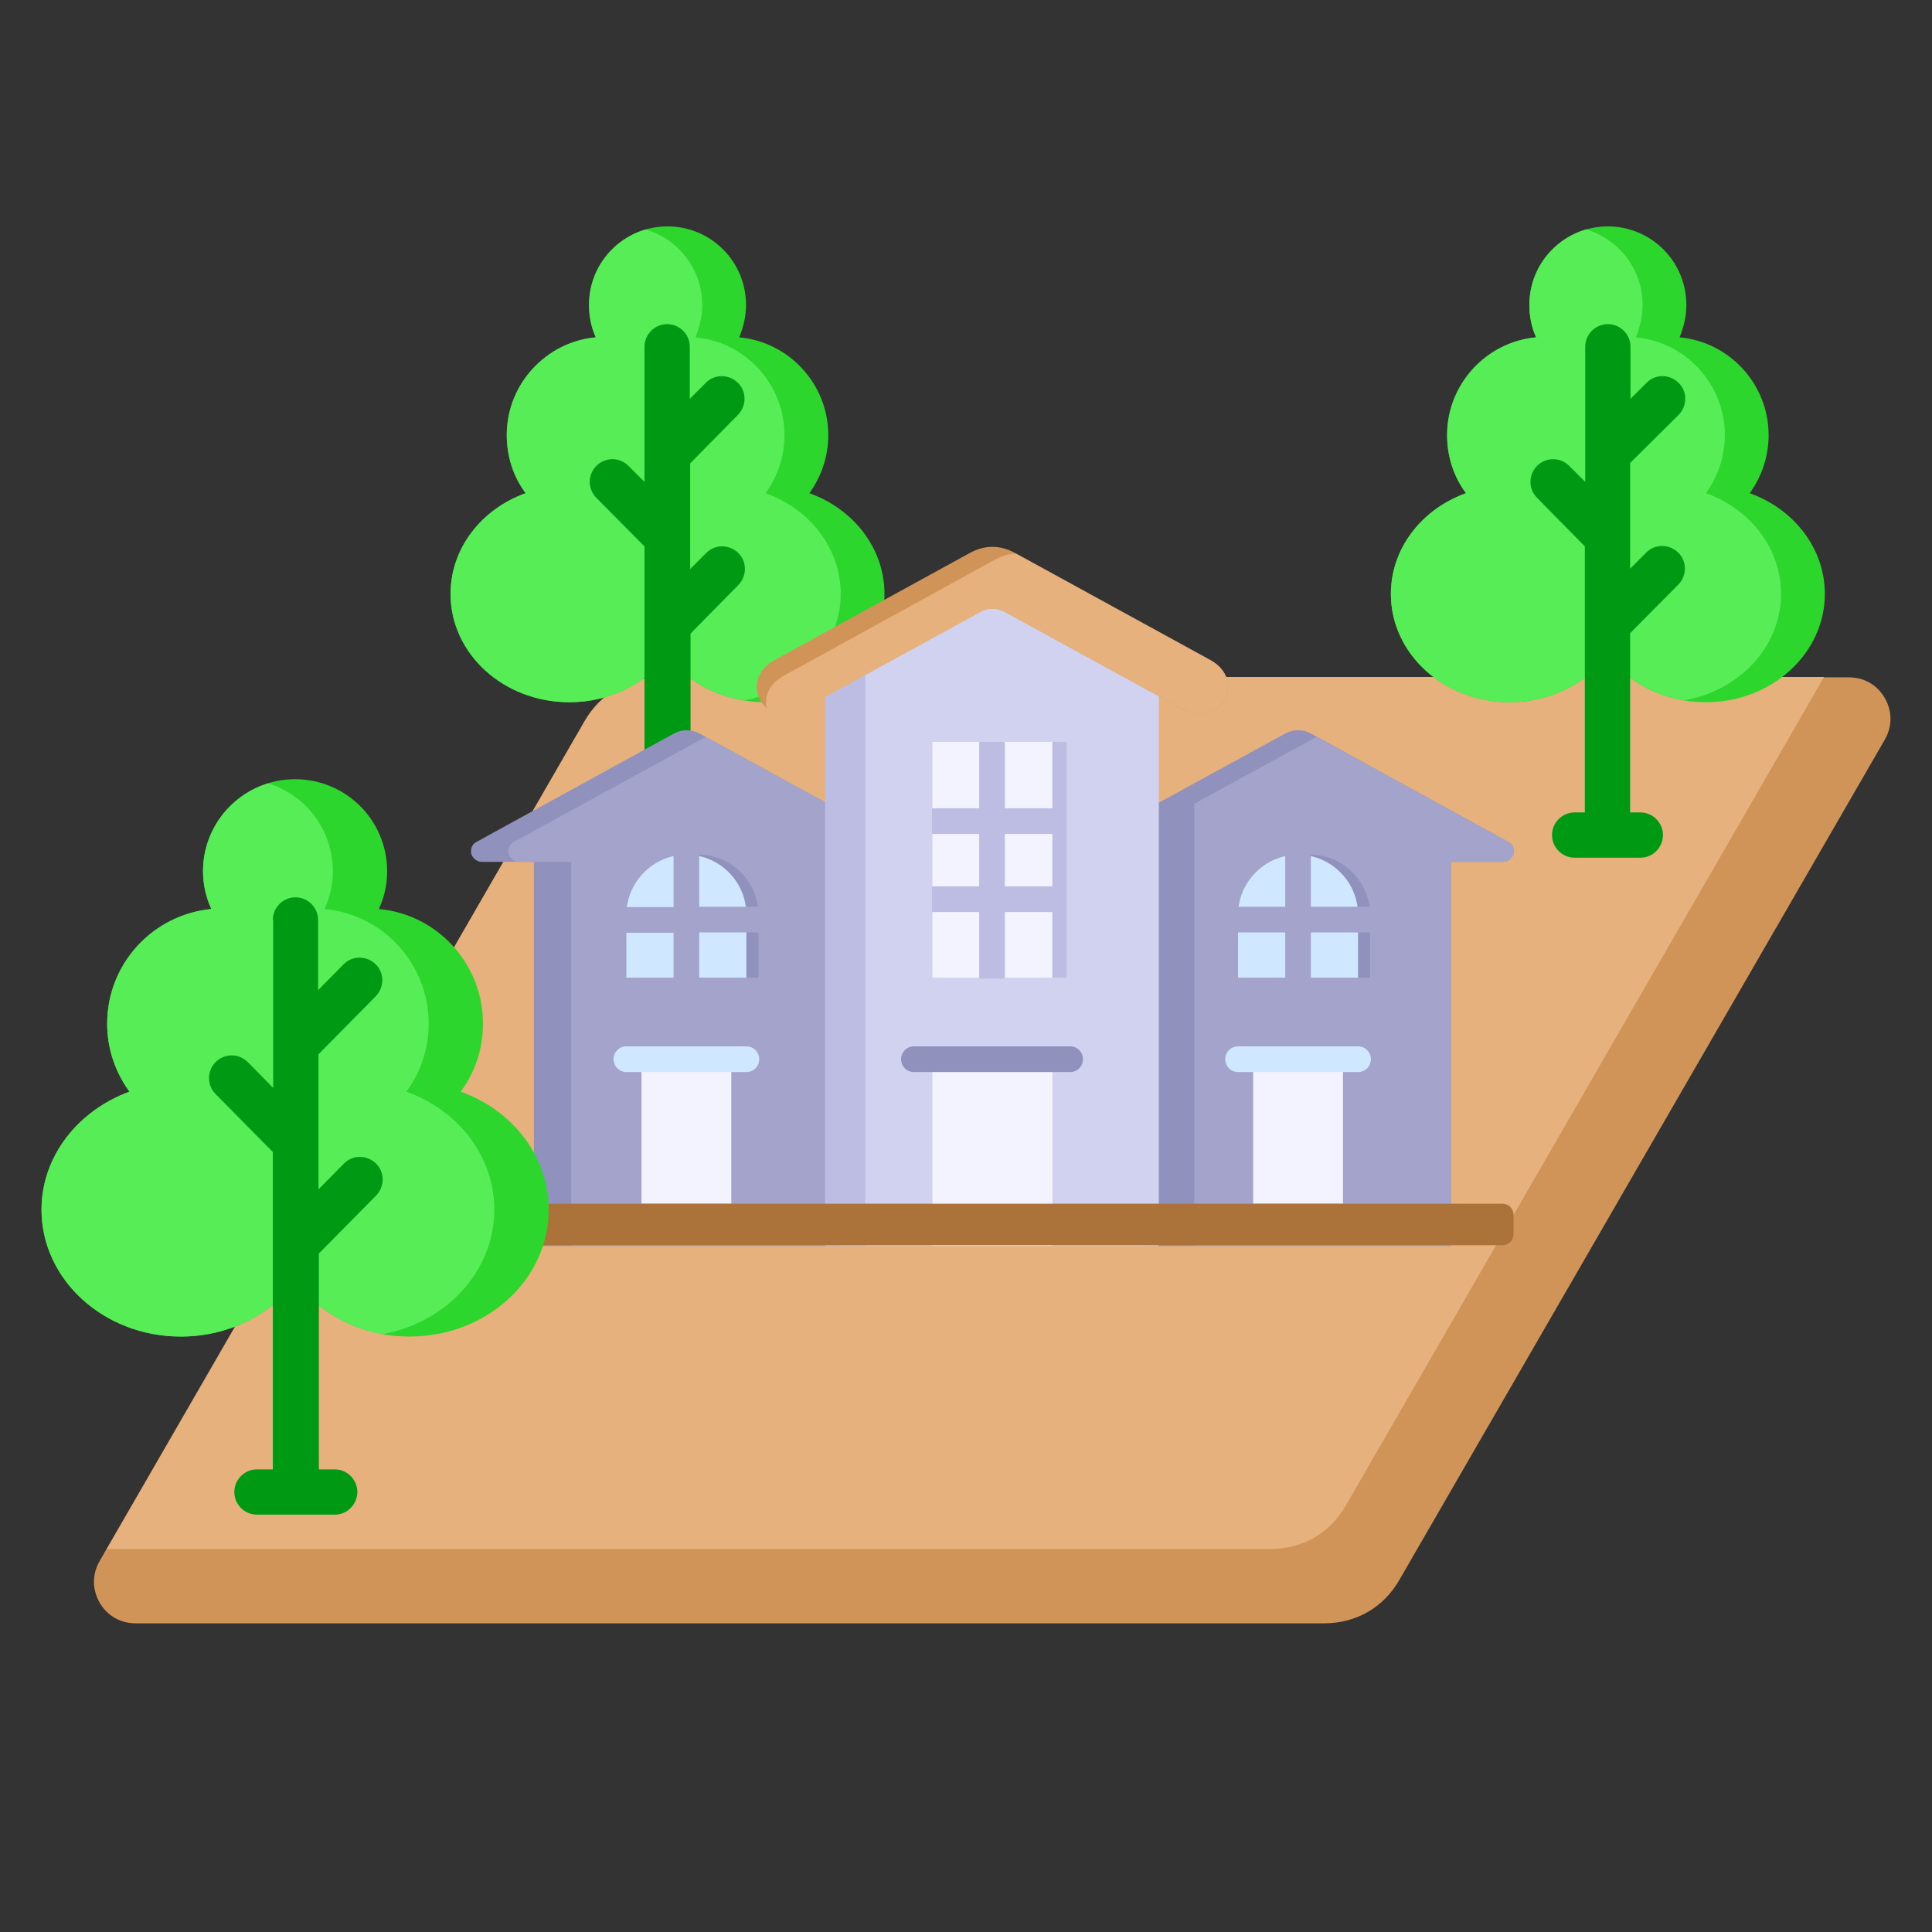
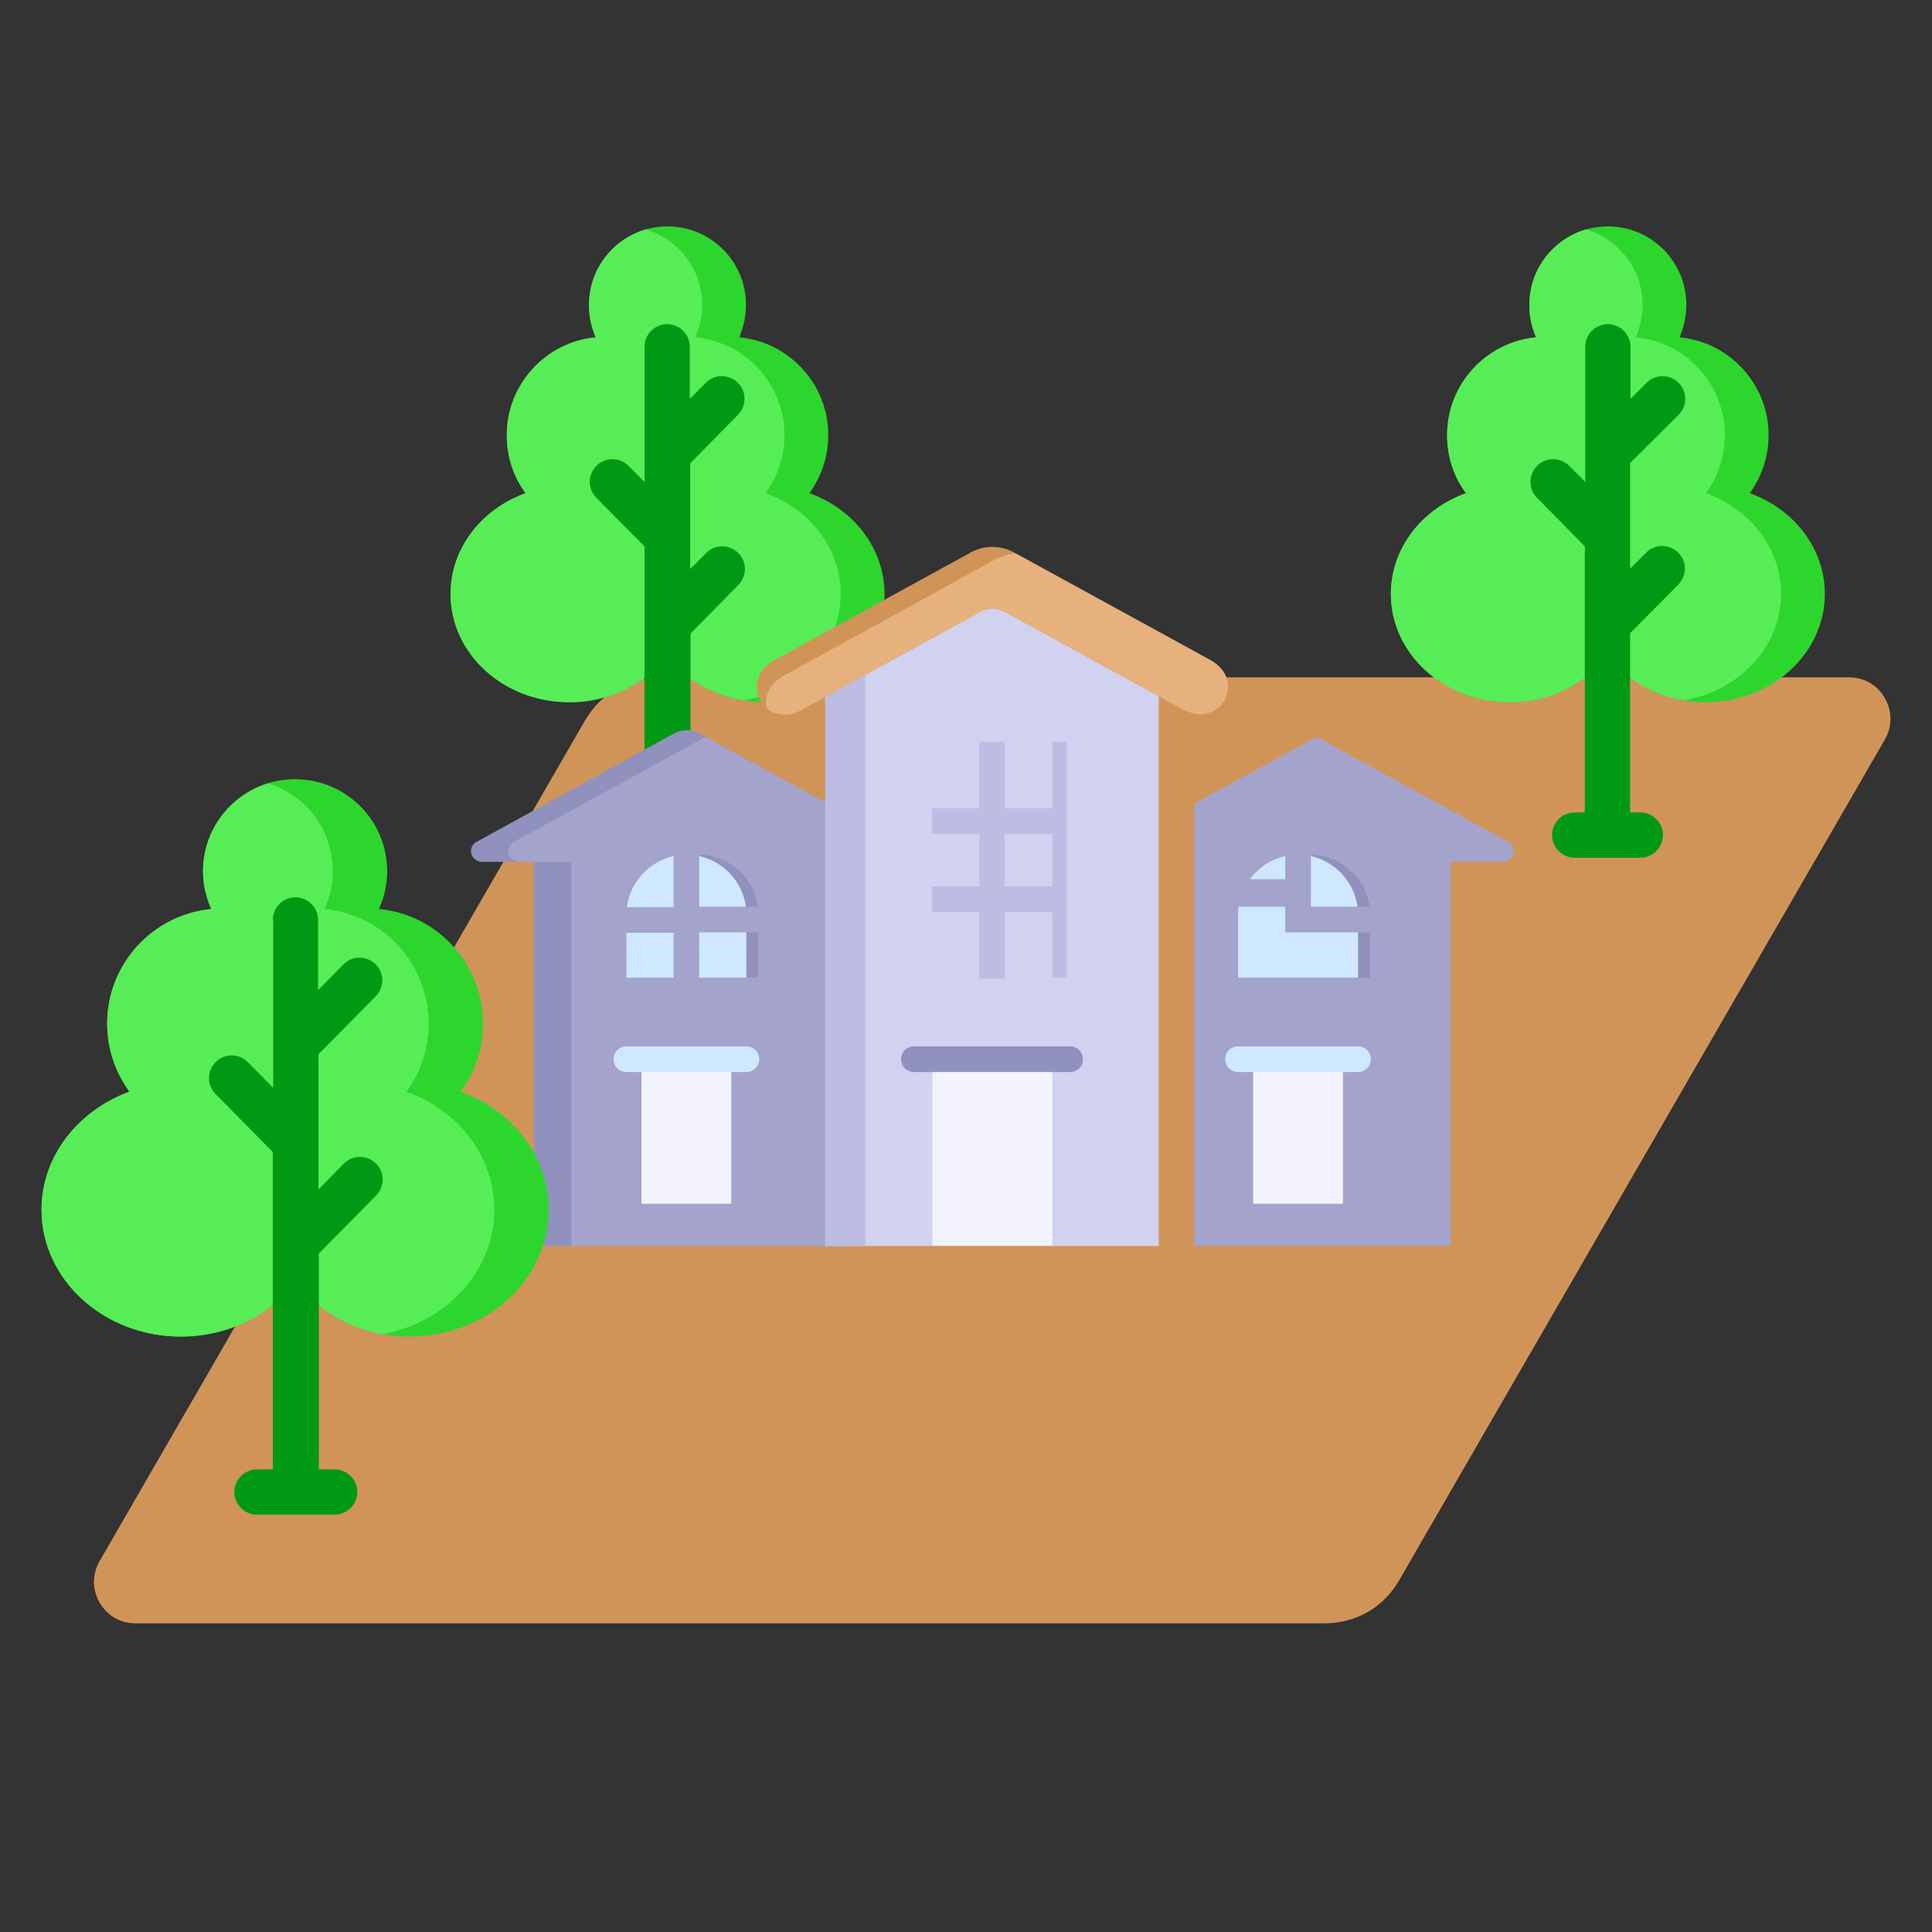
<svg xmlns="http://www.w3.org/2000/svg" version="1.1" id="Layer_1" x="0px" y="0px" viewBox="0 0 512 512" style="enable-background:new 0 0 512 512;" xml:space="preserve">
  <rect x="0" y="0" width="512" height="512" fill="#333333" stroke="none" />
  <style type="text/css">
	.st0{fill-rule:evenodd;clip-rule:evenodd;fill:#D19458;}
	.st1{fill-rule:evenodd;clip-rule:evenodd;fill:#E6B17C;}
	.st2{fill-rule:evenodd;clip-rule:evenodd;fill:#2DD62D;}
	.st3{fill-rule:evenodd;clip-rule:evenodd;fill:#57ED57;}
	.st4{fill-rule:evenodd;clip-rule:evenodd;fill:#009914;}
	.st5{fill-rule:evenodd;clip-rule:evenodd;fill:#9191BD;}
	.st6{fill-rule:evenodd;clip-rule:evenodd;fill:#A3A3CC;}
	.st7{fill:#F3F3FF;}
	.st8{fill-rule:evenodd;clip-rule:evenodd;fill:#D1D1F0;}
	.st9{fill-rule:evenodd;clip-rule:evenodd;fill:#BDBDE3;}
	.st10{fill:#AB733A;}
	.st11{fill:#BDBDE3;}
	.st12{fill-rule:evenodd;clip-rule:evenodd;fill:#CFE8FF;}
</style>
  <g>
    <path class="st0" d="M155,191L26.4,413.7c-2,3.5-2,7.5,0,11c2,3.5,5.5,5.5,9.6,5.5h314.9c8.5,0,15.8-4.2,20-11.6L499.5,196   c2-3.5,2-7.5,0-11c-2-3.5-5.5-5.5-9.6-5.5H175C166.5,179.5,159.3,183.7,155,191L155,191z" />
-     <path class="st1" d="M155,191L28.3,410.5h308.4c8.5,0,15.8-4.2,20-11.6l126.7-219.5H175C166.5,179.5,159.3,183.7,155,191L155,191z" />
    <g>
      <path class="st2" d="M176.8,173.7c-5.7,7.5-15.2,12.4-25.9,12.4c-17.4,0-31.5-12.8-31.5-28.7c0-12.1,8.2-22.5,19.9-26.7    c-3.2-4.3-5-9.6-5-15.4c0-13.5,10.4-24.7,23.6-25.9c-1.2-2.6-1.8-5.5-1.8-8.6c0-11.5,9.3-20.8,20.8-20.8s20.8,9.3,20.8,20.8    c0,3.1-0.7,5.9-1.8,8.6c13.2,1.2,23.6,12.4,23.6,25.9c0,5.8-1.9,11.1-5,15.4c11.7,4.2,19.9,14.6,19.9,26.7    c0,15.8-14.1,28.7-31.5,28.7C191.9,186.1,182.4,181.2,176.8,173.7L176.8,173.7z" />
      <path class="st3" d="M176.8,173.7c-5.7,7.5-15.2,12.4-25.9,12.4c-17.4,0-31.5-12.8-31.5-28.7c0-12.1,8.2-22.5,19.9-26.7    c-3.2-4.3-5-9.6-5-15.4c0-13.5,10.4-24.7,23.6-25.9c-1.2-2.6-1.8-5.5-1.8-8.6c0-9.5,6.3-17.4,15-20c8.6,2.5,15,10.5,15,20    c0,3.1-0.7,5.9-1.8,8.6c13.2,1.2,23.6,12.4,23.6,25.9c0,5.8-1.9,11.1-5,15.4c11.7,4.2,19.9,14.6,19.9,26.7    c0,14-11.1,25.7-25.7,28.2C188.5,184.2,181.4,179.8,176.8,173.7L176.8,173.7z" />
      <path class="st4" d="M168.1,227.3c-3.3,0-6-2.7-6-6s2.7-6,6-6h2.7v-70.5L158,131.9c-2.3-2.4-2.3-6.1,0.1-8.5    c2.4-2.3,6.1-2.3,8.5,0.1l4.2,4.2V91.9c0-3.3,2.7-6,6-6s6,2.7,6,6v13.8l4.2-4.2c2.3-2.4,6.1-2.4,8.5-0.1s2.4,6.1,0.1,8.5    l-12.7,12.9v28l4.2-4.2c2.3-2.4,6.1-2.4,8.5-0.1s2.4,6.1,0.1,8.5l-12.7,12.9v47.5h2.7c3.3,0,6,2.7,6,6s-2.7,6-6,6H168.1z" />
    </g>
    <g>
-       <path class="st5" d="M303.5,330.2h81V228.4h13.8c1.3,0,2.4-0.9,2.8-2.1c0.3-1.3-0.2-2.6-1.4-3.2l-52.1-28.6    c-2.3-1.3-4.9-1.3-7.2,0l-36.9,20.2L303.5,330.2L303.5,330.2z" />
      <path class="st6" d="M316.5,330.2h68V228.4h13.8c1.3,0,2.4-0.9,2.8-2.1c0.3-1.3-0.2-2.6-1.4-3.2l-50.8-27.8L316.5,213V330.2z" />
      <path class="st7" d="M332.1,280.7h23.8V319h-23.8V280.7z" />
      <path class="st5" d="M222.5,330.2h-81V228.4h-13.8c-1.3,0-2.4-0.9-2.8-2.1c-0.3-1.3,0.2-2.6,1.4-3.2l52.1-28.6    c2.3-1.3,4.9-1.3,7.2,0l36.9,20.2L222.5,330.2L222.5,330.2z" />
      <path class="st6" d="M222.5,330.2h-71.1V228.4h-13.8c-1.3,0-2.4-0.9-2.8-2.1c-0.3-1.3,0.2-2.6,1.4-3.2l50.8-27.8l35.6,19.5V330.2z    " />
      <path class="st7" d="M170,280.7h23.8V319H170V280.7z" />
      <g>
        <path class="st8" d="M307.2,330.2h-88.5V174.8l44.2-21.3l44.2,21.3V330.2z" />
        <path class="st9" d="M229.3,330.2h-10.6V174.8l10.6-5.1V330.2z" />
        <path class="st0" d="M266.2,162.1l47.3,25.9c9.9,5.4,17.1-7.7,7.2-13.1l-51.8-28.4c-3.8-2.1-8-2.1-11.8,0l-51.8,28.4     c-9.9,5.4-2.7,18.6,7.2,13.1l47.3-25.9C261.8,161,264.1,161,266.2,162.1L266.2,162.1z" />
        <path class="st1" d="M266.2,162.1l47.3,25.9c9.9,5.4,17.1-7.7,7.2-13.1l-51.5-28.2c-1.9,0.1-3.7,0.6-5.5,1.6l-56,30.8     c-4,2.2-5.2,5.6-4.5,8.6c2.2,1.8,5.5,2.5,9.3,0.4l47.3-25.9C261.8,161,264.1,161,266.2,162.1L266.2,162.1z" />
      </g>
      <path class="st7" d="M247.1,280.7h31.8v49.4h-31.8V280.7z" />
-       <path class="st10" d="M127.7,319h270.5c1.6,0,2.9,1.3,2.9,2.9v5.2c0,1.6-1.3,2.9-2.9,2.9H127.7c-1.6,0-2.9-1.3-2.9-2.9V322    C124.8,320.4,126.1,319,127.7,319z" />
-       <path class="st7" d="M247.1,196.6h31.8v62.5h-31.8V196.6z" />
      <path class="st0" d="M139.3,319c-1.6,0-2.9,1.3-2.9,2.9v5.2c0,1.6,1.3,2.9,2.9,2.9h-11.6c-1.6,0-2.9-1.3-2.9-2.9V322    c0-1.6,1.3-2.9,2.9-2.9H139.3z" />
      <path class="st11" d="M278.9,196.6h3.8v62.5h-3.8V196.6z" />
      <g>
        <path class="st5" d="M347.2,226.5c-8.7,0-15.9,7.2-15.9,15.9v16.7h31.8v-16.7C363.1,233.7,355.9,226.5,347.2,226.5L347.2,226.5z" />
        <path class="st12" d="M344,226.5c-8.7,0-15.9,7.2-15.9,15.9v16.7h31.8v-16.7C359.9,233.7,352.7,226.5,344,226.5L344,226.5z" />
        <path class="st5" d="M185.1,226.5c-8.7,0-15.9,7.2-15.9,15.9v16.7H201v-16.7C201,233.7,193.9,226.5,185.1,226.5L185.1,226.5z" />
        <path class="st12" d="M181.9,226.5c-8.7,0-15.9,7.2-15.9,15.9v16.7h31.8v-16.7C197.8,233.7,190.7,226.5,181.9,226.5L181.9,226.5z     " />
        <path class="st12" d="M359.9,277.3c1.9,0,3.4,1.5,3.4,3.4s-1.5,3.4-3.4,3.4h-31.8c-1.9,0-3.4-1.5-3.4-3.4s1.5-3.4,3.4-3.4H359.9z     " />
-         <path class="st6" d="M326.3,240.3h14.3v-16h6.8v16h17.3v6.8h-17.3v14.1h-6.8v-14.1h-14.3V240.3z" />
+         <path class="st6" d="M326.3,240.3h14.3v-16h6.8v16h17.3v6.8h-17.3h-6.8v-14.1h-14.3V240.3z" />
        <path class="st12" d="M166,284.1c-1.9,0-3.4-1.5-3.4-3.4s1.5-3.4,3.4-3.4h31.8c1.9,0,3.4,1.5,3.4,3.4s-1.5,3.4-3.4,3.4H166z" />
        <path class="st6" d="M185.3,223.4v16.9h18.8v6.8h-18.8V262h-6.8v-14.8H164v-6.8h14.5v-16.9H185.3z" />
        <path class="st9" d="M266.3,196.6v17.6h14v6.8h-14v13.9h14v6.8h-14v17.6h-6.8v-17.6h-12.5v-6.8h12.5v-13.9h-12.5v-6.8h12.5v-17.6     H266.3z" />
        <path class="st5" d="M283.6,277.3c1.9,0,3.4,1.5,3.4,3.4s-1.5,3.4-3.4,3.4h-41.4c-1.9,0-3.4-1.5-3.4-3.4s1.5-3.4,3.4-3.4H283.6z" />
      </g>
    </g>
    <path class="st2" d="M78.3,339.7c-6.7,8.8-17.8,14.5-30.4,14.5c-20.4,0-36.9-15.1-36.9-33.6c0-14.2,9.7-26.3,23.3-31.3   c-3.7-5.1-5.9-11.3-5.9-18c0-15.9,12.1-28.9,27.6-30.4c-1.4-3.1-2.2-6.5-2.2-10c0-13.5,10.9-24.4,24.4-24.4s24.4,10.9,24.4,24.4   c0,3.6-0.8,7-2.2,10c15.5,1.4,27.6,14.5,27.6,30.4c0,6.8-2.2,13-5.9,18c13.7,4.9,23.3,17.1,23.3,31.3c0,18.6-16.5,33.6-36.9,33.6   C96,354.2,84.9,348.4,78.3,339.7L78.3,339.7z" />
    <path class="st3" d="M78.3,339.7c-6.7,8.8-17.8,14.5-30.4,14.5c-20.4,0-36.9-15.1-36.9-33.6c0-14.2,9.7-26.3,23.3-31.3   c-3.7-5.1-5.9-11.3-5.9-18c0-15.9,12.1-28.9,27.6-30.4c-1.4-3.1-2.2-6.5-2.2-10c0-11,7.3-20.2,17.2-23.3c10,3,17.2,12.3,17.2,23.3   c0,3.6-0.8,7-2.2,10c15.5,1.4,27.6,14.5,27.6,30.4c0,6.8-2.2,13-5.9,18c13.7,4.9,23.3,17.1,23.3,31.3c0,16.3-12.8,30-29.8,33   C91.9,351.8,83.6,346.7,78.3,339.7L78.3,339.7z" />
    <path class="st4" d="M72.3,243.8c0-3.3,2.7-6,6-6s6,2.7,6,6v18.6l6.7-6.8c2.3-2.4,6.1-2.4,8.5-0.1s2.4,6.1,0.1,8.5l-15.2,15.4v35.8   l6.7-6.8c2.3-2.4,6.1-2.4,8.5-0.1s2.4,6.1,0.1,8.5l-15.2,15.4v57.2h4.2c3.3,0,6,2.7,6,6s-2.7,6-6,6H68.1c-3.3,0-6-2.7-6-6   s2.7-6,6-6h4.2v-84.1l-15.2-15.4c-2.3-2.4-2.3-6.1,0.1-8.5c2.4-2.3,6.1-2.3,8.5,0.1l6.7,6.8V243.8L72.3,243.8z" />
    <g>
      <path class="st2" d="M426,173.7c-5.7,7.5-15.2,12.4-25.9,12.4c-17.4,0-31.5-12.8-31.5-28.7c0-12.1,8.2-22.5,19.9-26.7    c-3.2-4.3-5-9.6-5-15.4c0-13.5,10.4-24.7,23.6-25.9c-1.2-2.6-1.8-5.5-1.8-8.6c0-11.5,9.3-20.8,20.8-20.8s20.8,9.3,20.8,20.8    c0,3.1-0.7,5.9-1.8,8.6c13.2,1.2,23.6,12.4,23.6,25.9c0,5.8-1.9,11.1-5,15.4c11.7,4.2,19.9,14.6,19.9,26.7    c0,15.8-14.1,28.7-31.5,28.7C441.2,186.1,431.7,181.2,426,173.7L426,173.7z" />
      <path class="st3" d="M426,173.7c-5.7,7.5-15.2,12.4-25.9,12.4c-17.4,0-31.5-12.8-31.5-28.7c0-12.1,8.2-22.5,19.9-26.7    c-3.2-4.3-5-9.6-5-15.4c0-13.5,10.4-24.7,23.6-25.9c-1.2-2.6-1.8-5.5-1.8-8.6c0-9.5,6.3-17.4,15-20c8.6,2.5,15,10.5,15,20    c0,3.1-0.7,5.9-1.8,8.6c13.2,1.2,23.6,12.4,23.6,25.9c0,5.8-1.9,11.1-5,15.4c11.7,4.2,19.9,14.6,19.9,26.7    c0,14-11.1,25.7-25.7,28.2C437.8,184.2,430.7,179.8,426,173.7L426,173.7z" />
      <path class="st4" d="M417.3,227.3c-3.3,0-6-2.7-6-6s2.7-6,6-6h2.7v-70.5l-12.7-12.9c-2.3-2.4-2.3-6.1,0.1-8.5    c2.4-2.3,6.1-2.3,8.5,0.1l4.2,4.2V91.9c0-3.3,2.7-6,6-6c3.3,0,6,2.7,6,6v13.8l4.2-4.2c2.3-2.4,6.1-2.4,8.5-0.1    c2.4,2.3,2.4,6.1,0.1,8.5L432,122.7v28l4.2-4.2c2.3-2.4,6.1-2.4,8.5-0.1c2.4,2.3,2.4,6.1,0.1,8.5L432,167.8v47.5h2.7    c3.3,0,6,2.7,6,6s-2.7,6-6,6H417.3z" />
    </g>
  </g>
</svg>